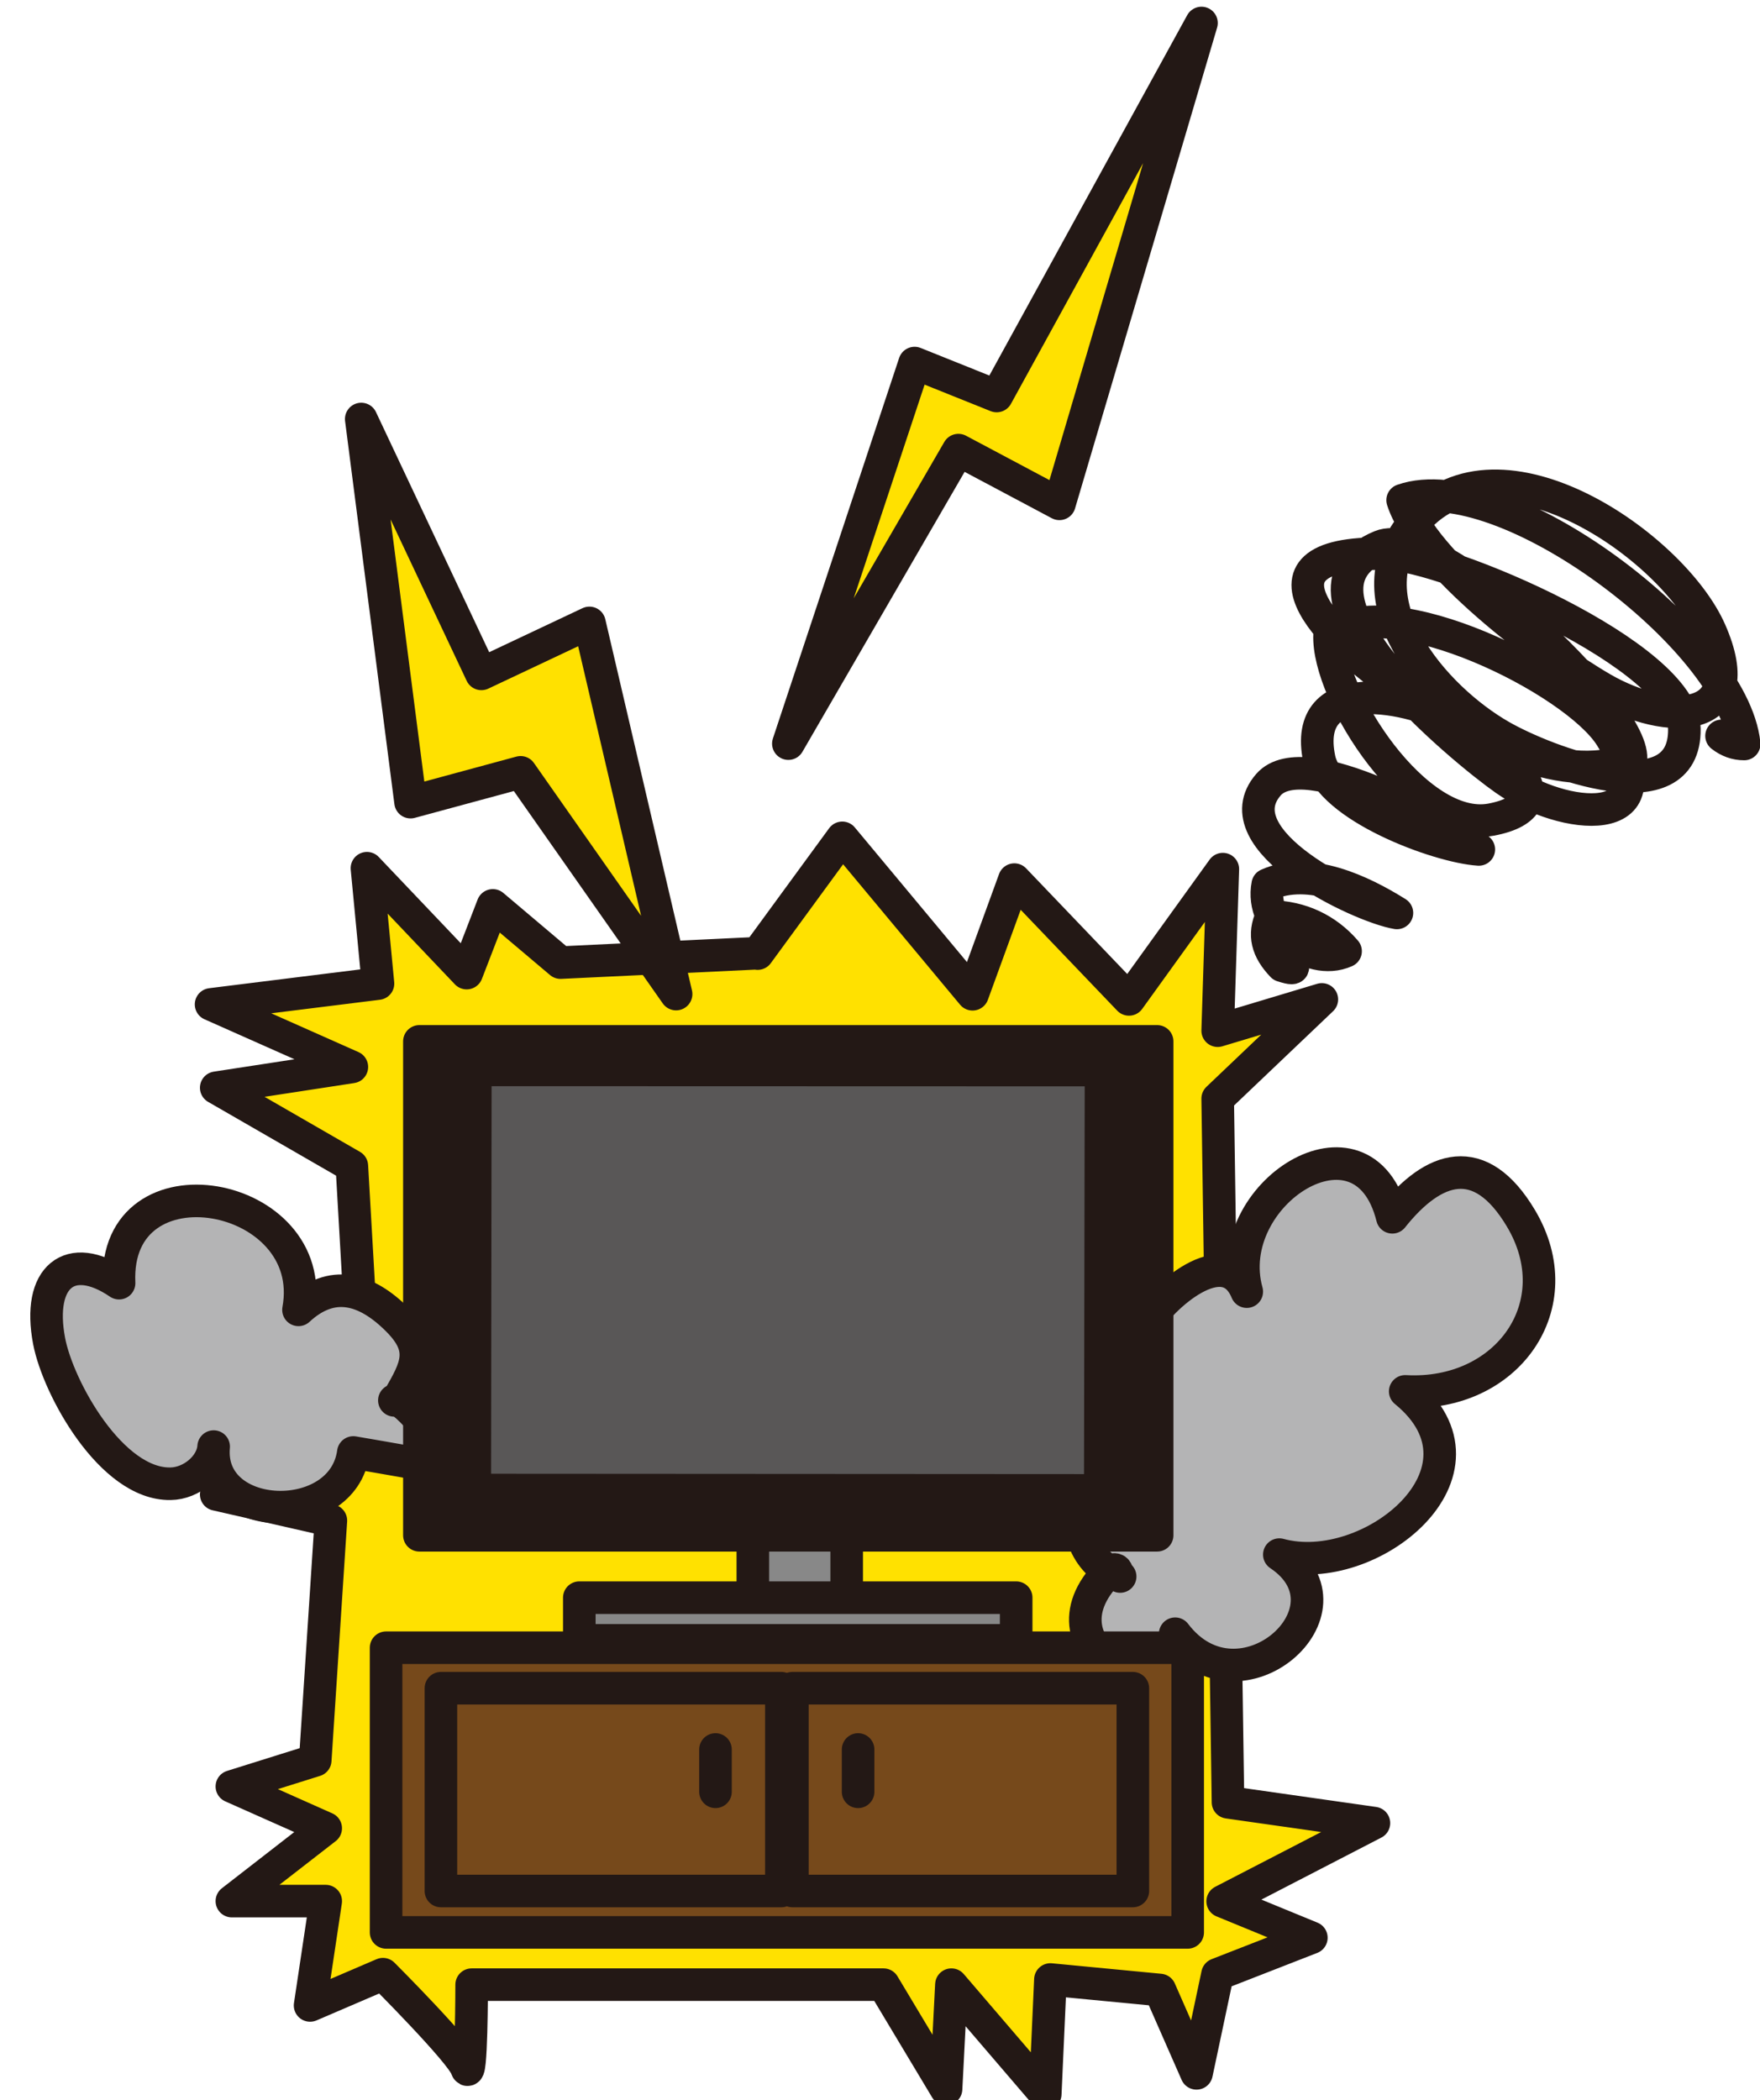
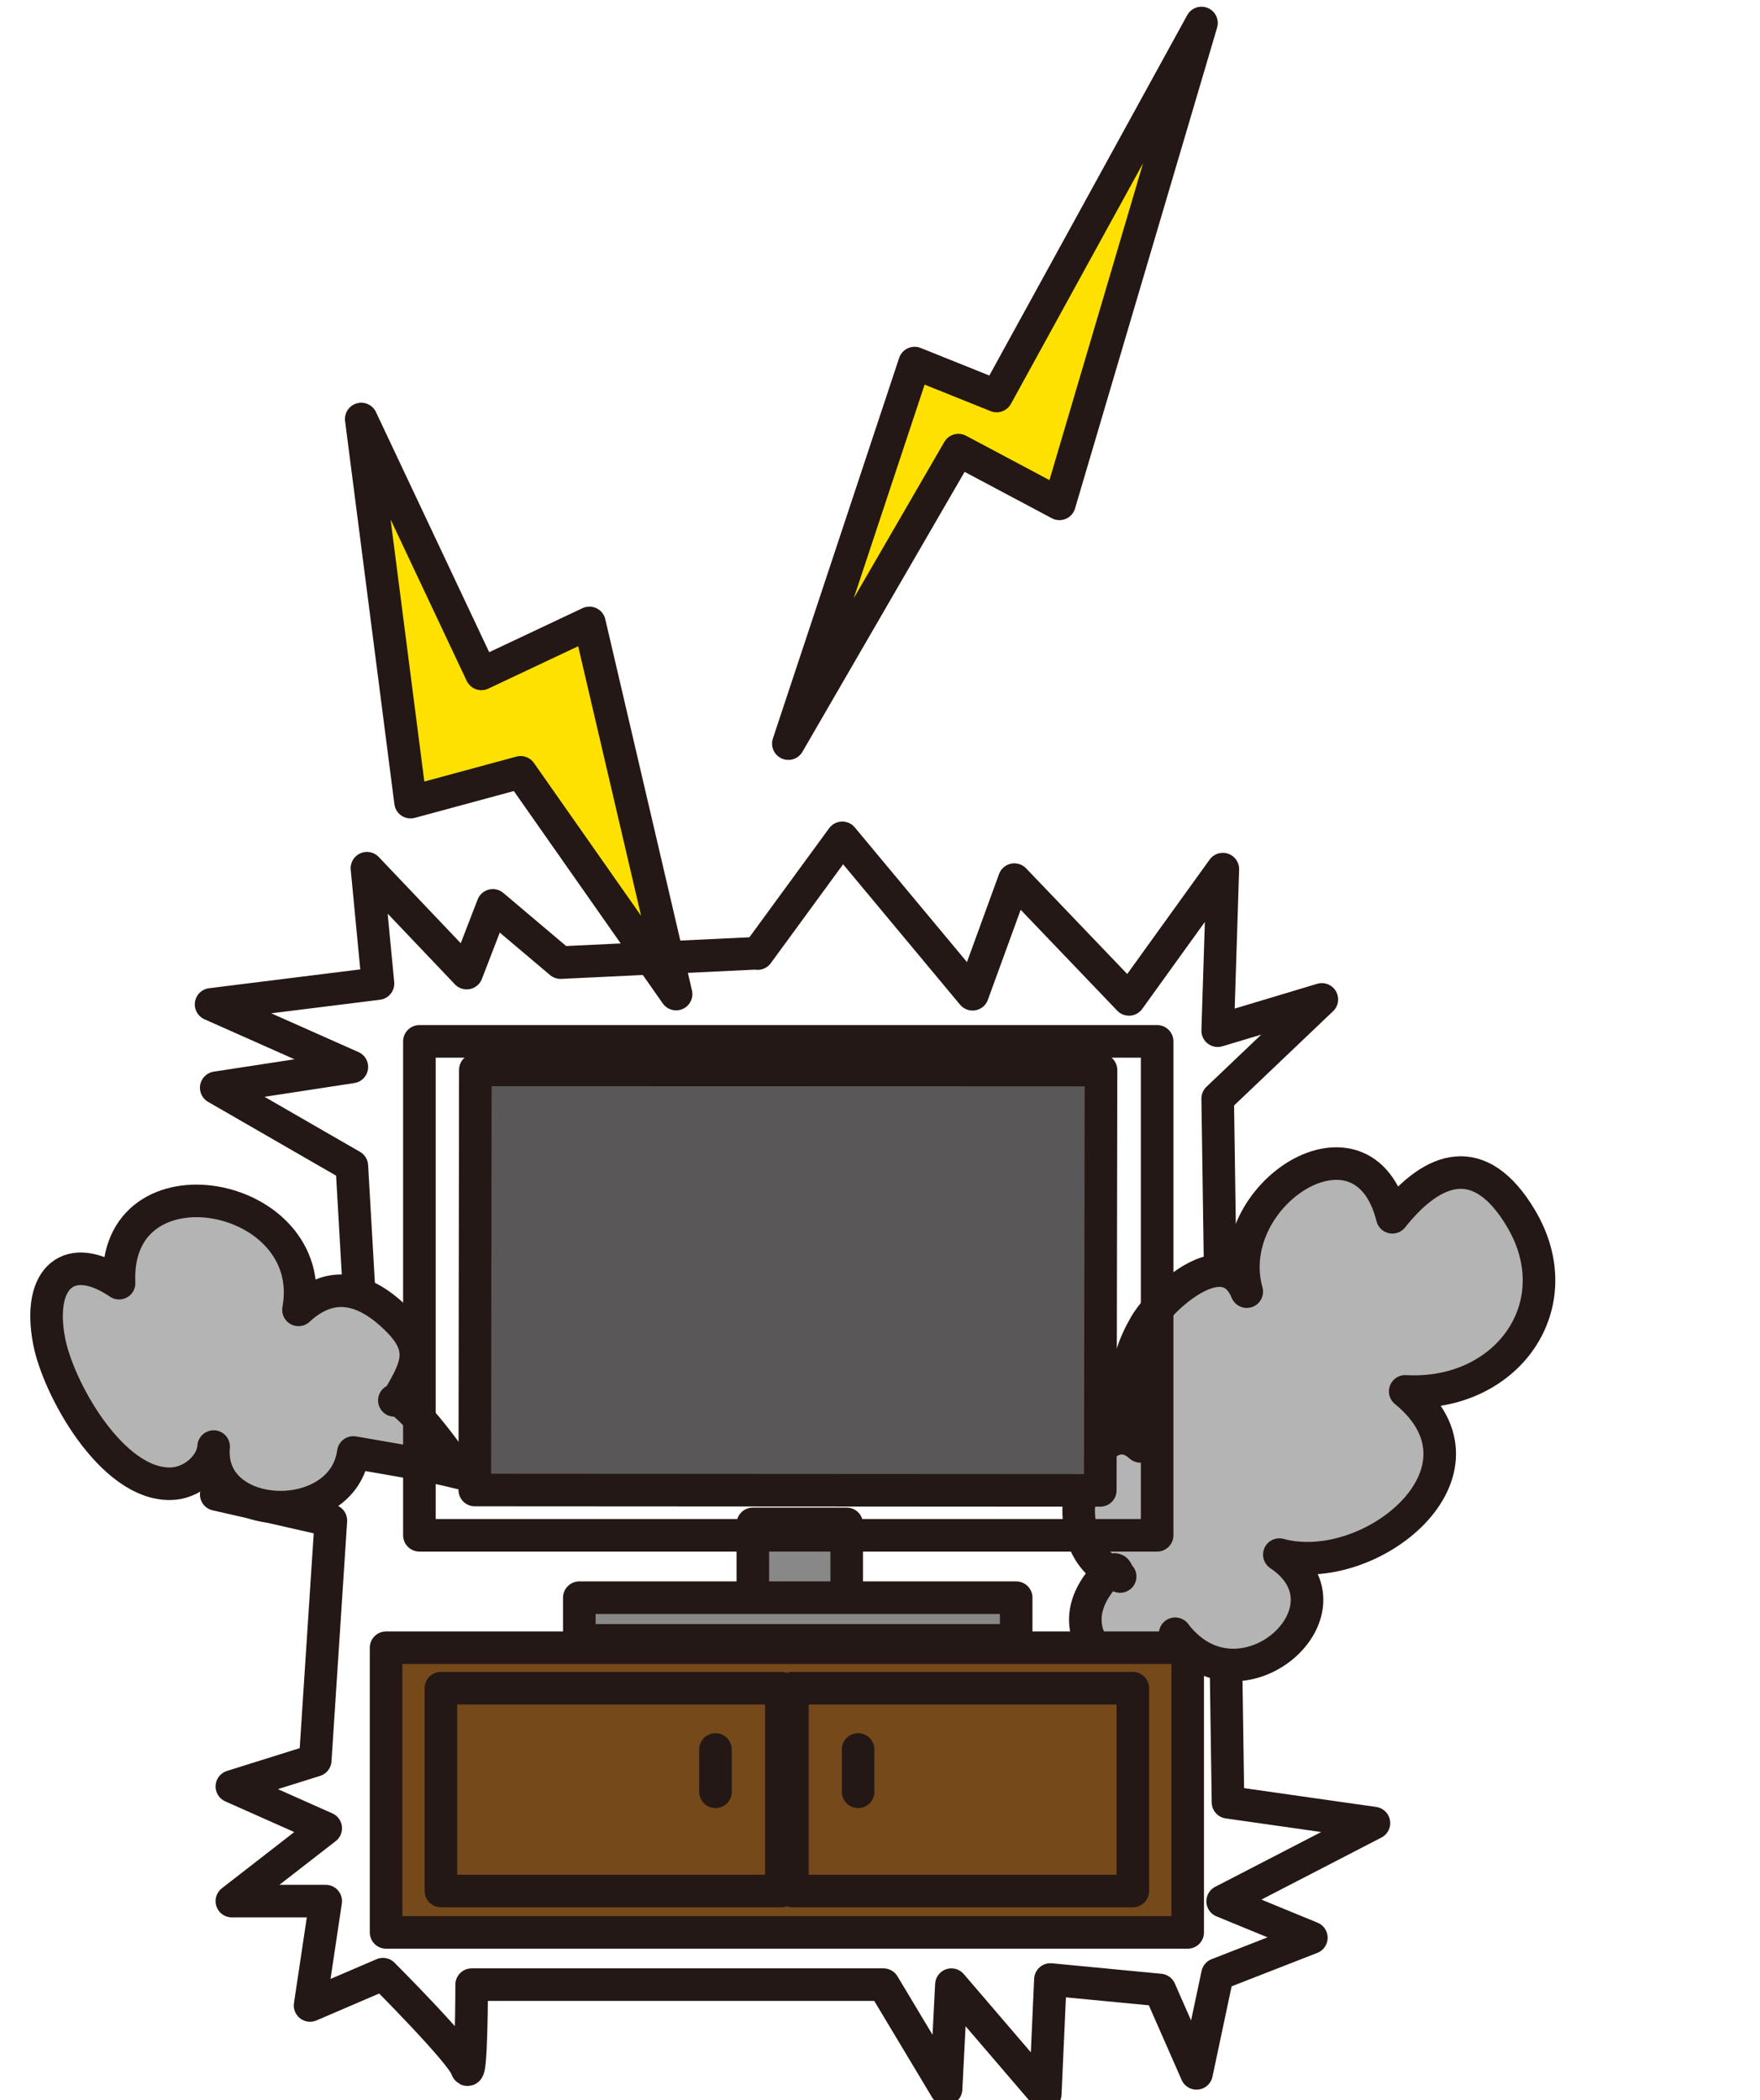
<svg xmlns="http://www.w3.org/2000/svg" id="_レイヤー_1" data-name="レイヤー 1" viewBox="0 0 95.64 114.12">
  <defs>
    <style>
      .cls-1 {
        fill: #231815;
      }

      .cls-2 {
        fill: #595757;
      }

      .cls-3 {
        fill: none;
        stroke: #231815;
        stroke-linecap: round;
        stroke-linejoin: round;
        stroke-width: 1.77px;
      }

      .cls-4 {
        fill: #76491b;
      }

      .cls-5 {
        fill: #ffe100;
      }

      .cls-6 {
        fill: #b4b4b5;
      }

      .cls-7 {
        fill: #888;
      }
    </style>
  </defs>
-   <path class="cls-5" d="M41.15,51.8l-10.69.51-3.68-3.11-1.42,3.68-5.42-5.7.6,6.27-9.07,1.13,7.65,3.4-7.37,1.13,7.37,4.25.57,9.92-8.22,1.7,7.37,2.83-7.09,3.4,6.23,1.42-.85,13.03-4.53,1.42,5.1,2.27-5.1,3.96h5.1l-.85,5.67,3.96-1.7s4.25,4.25,4.54,5.1c.28.85.28-4.53.28-4.53h22.38l3.4,5.67.29-5.67,5.1,5.95.28-6.23,5.95.57,1.99,4.53,1.14-5.38,5.1-1.99-4.82-1.98,8.22-4.25-7.93-1.13-.56-38.24,5.66-5.39-5.66,1.7.28-8.78-5.1,7.08-6.23-6.51-2.27,6.23-7.08-8.5-4.6,6.29Z" />
  <path class="cls-3" d="M41.15,51.8l-10.69.51-3.68-3.11-1.42,3.68-5.42-5.7.6,6.27-9.07,1.13,7.65,3.4-7.37,1.13,7.37,4.25.57,9.92-8.22,1.7,7.37,2.83-7.09,3.4,6.23,1.42-.85,13.03-4.53,1.42,5.1,2.27-5.1,3.96h5.1l-.85,5.67,3.96-1.7s4.25,4.25,4.54,5.1c.28.85.28-4.53.28-4.53h22.38l3.4,5.67.29-5.67,5.1,5.95.28-6.23,5.95.57,1.99,4.53,1.14-5.38,5.1-1.99-4.82-1.98,8.22-4.25-7.93-1.13-.56-38.24,5.66-5.39-5.66,1.7.28-8.78-5.1,7.08-6.23-6.51-2.27,6.23-7.08-8.5-4.6,6.29Z" />
  <polygon class="cls-5" points="22.31 43.59 28.29 41.97 36.74 54.02 32.03 33.85 26.16 36.62 19.63 22.77 22.31 43.59" />
  <polygon class="cls-3" points="22.31 43.59 28.29 41.97 36.74 54.02 32.03 33.85 26.16 36.62 19.63 22.77 22.31 43.59" />
  <polygon class="cls-7" points="46.01 87.53 46.01 87.53 40.91 87.53 40.91 82.81 46.01 82.81 46.01 87.53" />
  <polygon class="cls-3" points="46.01 87.53 46.01 87.53 40.91 87.53 40.91 82.81 46.01 82.81 46.01 87.53" />
  <path class="cls-6" d="M60.87,85.67c-.25-.14-.06-.57-.59-.29-4.42,4.4,3.84,8.15,3.58,3.4,3.5,4.61,10.15-1.29,5.66-4.3,4.92,1.35,12.18-4.51,6.84-8.87,5.53.31,9.11-4.69,6.28-9.42-2.22-3.71-4.75-2.84-6.98-.04-1.57-6.29-9.38-1.23-7.91,4.04-1.18-2.85-4.68.35-5.53,1.83-1.21,2.09-1.42,4.36-.25,6.58-2.45-2.24-5.14,4.57-1.77,6.74" />
  <path class="cls-3" d="M60.87,85.67c-.25-.14-.06-.57-.59-.29-4.42,4.4,3.84,8.15,3.58,3.4,3.5,4.61,10.15-1.29,5.66-4.3,4.92,1.35,12.18-4.51,6.84-8.87,5.53.31,9.11-4.69,6.28-9.42-2.22-3.71-4.75-2.84-6.98-.04-1.57-6.29-9.38-1.23-7.91,4.04-1.18-2.85-4.68.35-5.53,1.83-1.21,2.09-1.42,4.36-.25,6.58-2.45-2.24-5.14,4.57-1.77,6.74" />
  <path class="cls-6" d="M21.43,76.1c.51-.36,2.99,2.97,3.59,3.95-1.9-.48-3.89-.78-5.82-1.12-.57,4.14-7.97,3.88-7.59-.32-.07,1.05-1.2,2.01-2.35,2.02-3.2.05-6.1-5.19-6.59-7.75-.67-3.51,1.14-4.96,3.8-3.15-.32-7.13,10.94-5.05,9.75,1.45,1.81-1.68,3.65-1.2,5.4.56,1.55,1.56,1.02,2.54.05,4.22" />
  <path class="cls-3" d="M21.43,76.1c.51-.36,2.99,2.97,3.59,3.95-1.9-.48-3.89-.78-5.82-1.12-.57,4.14-7.97,3.88-7.59-.32-.07,1.05-1.2,2.01-2.35,2.02-3.2.05-6.1-5.19-6.59-7.75-.67-3.51,1.14-4.96,3.8-3.15-.32-7.13,10.94-5.05,9.75,1.45,1.81-1.68,3.65-1.2,5.4.56,1.55,1.56,1.02,2.54.05,4.22" />
-   <rect class="cls-1" x="22.79" y="56.59" width="40.09" height="26.84" />
  <rect class="cls-3" x="22.79" y="56.59" width="40.09" height="26.84" />
  <polygon class="cls-2" points="59.79 80.99 25.8 80.97 25.83 58.14 59.83 58.15 59.79 80.99" />
  <polygon class="cls-3" points="59.79 80.99 25.8 80.97 25.83 58.14 59.83 58.15 59.79 80.99" />
  <rect class="cls-4" x="20.98" y="89.54" width="43.56" height="15.47" />
  <rect class="cls-3" x="20.98" y="89.54" width="43.56" height="15.47" />
  <rect class="cls-4" x="43.06" y="91.74" width="18.5" height="11.02" />
  <rect class="cls-3" x="43.06" y="91.74" width="18.5" height="11.02" />
  <rect class="cls-4" x="23.96" y="91.74" width="18.5" height="11.02" />
  <rect class="cls-3" x="23.96" y="91.74" width="18.5" height="11.02" />
  <line class="cls-3" x1="38.88" y1="95.07" x2="38.88" y2="97.37" />
  <line class="cls-3" x1="46.63" y1="95.07" x2="46.63" y2="97.37" />
  <polygon class="cls-5" points="57.57 27.38 52.08 24.46 42.84 40.41 49.7 19.73 54.16 21.52 65.29 1.25 57.57 27.38" />
  <polygon class="cls-3" points="57.57 27.38 52.08 24.46 42.84 40.41 49.7 19.73 54.16 21.52 65.29 1.25 57.57 27.38" />
-   <path class="cls-3" d="M70.09,52.12c-.14.21.69.71-.41.36-.82-.86-1.04-1.68-.59-2.67,1.57.02,3,.68,4.03,1.88-1.98.89-4.68-1.36-4.23-3.62,2.27-1.01,5.1.34,7.02,1.54-2.04-.34-9.61-3.95-6.98-6.97,1.96-2.25,9.86,2.28,11.43,3.52-2.21-.14-8.13-2.33-8.67-4.91-.98-4.67,4.89-3.52,7.71-1.96,2.13,1.17,5.97,4.43,1.63,5.25-4.06.76-8.92-6.79-8.78-10.05,3.25-2.54,13.34,2.44,15.28,5.54,3.19,5.11-2.54,4.57-5.74,2.33-2.14-1.49-12.79-10.18-6.77-12.67,3.02-1.25,13.75,8.76,13.61,11.54-4.05,1.63-9.01-1.54-12.23-3.61-3.59-2.31-9.38-7.71-1.09-7.53,3.3.07,16.17,5.53,16.22,9.51.07,4.73-7.48,1.82-9.95.41-3.63-2.07-8.43-7.49-4.63-11.74,4.55-5.12,13.95,1.41,15.98,6.01,2.28,5.16-2.34,5.17-5.85,3.14-3.23-1.87-9.76-6.83-10.86-10.24,5.43-1.88,17.97,7.49,18.56,13.25-.45,0-.86-.15-1.23-.44" />
  <polygon class="cls-7" points="55.22 89.14 55.22 89.14 31.48 89.14 31.48 86.82 55.22 86.82 55.22 89.14" />
  <polygon class="cls-3" points="55.22 89.14 55.22 89.14 31.48 89.14 31.48 86.82 55.22 86.82 55.22 89.14" />
</svg>